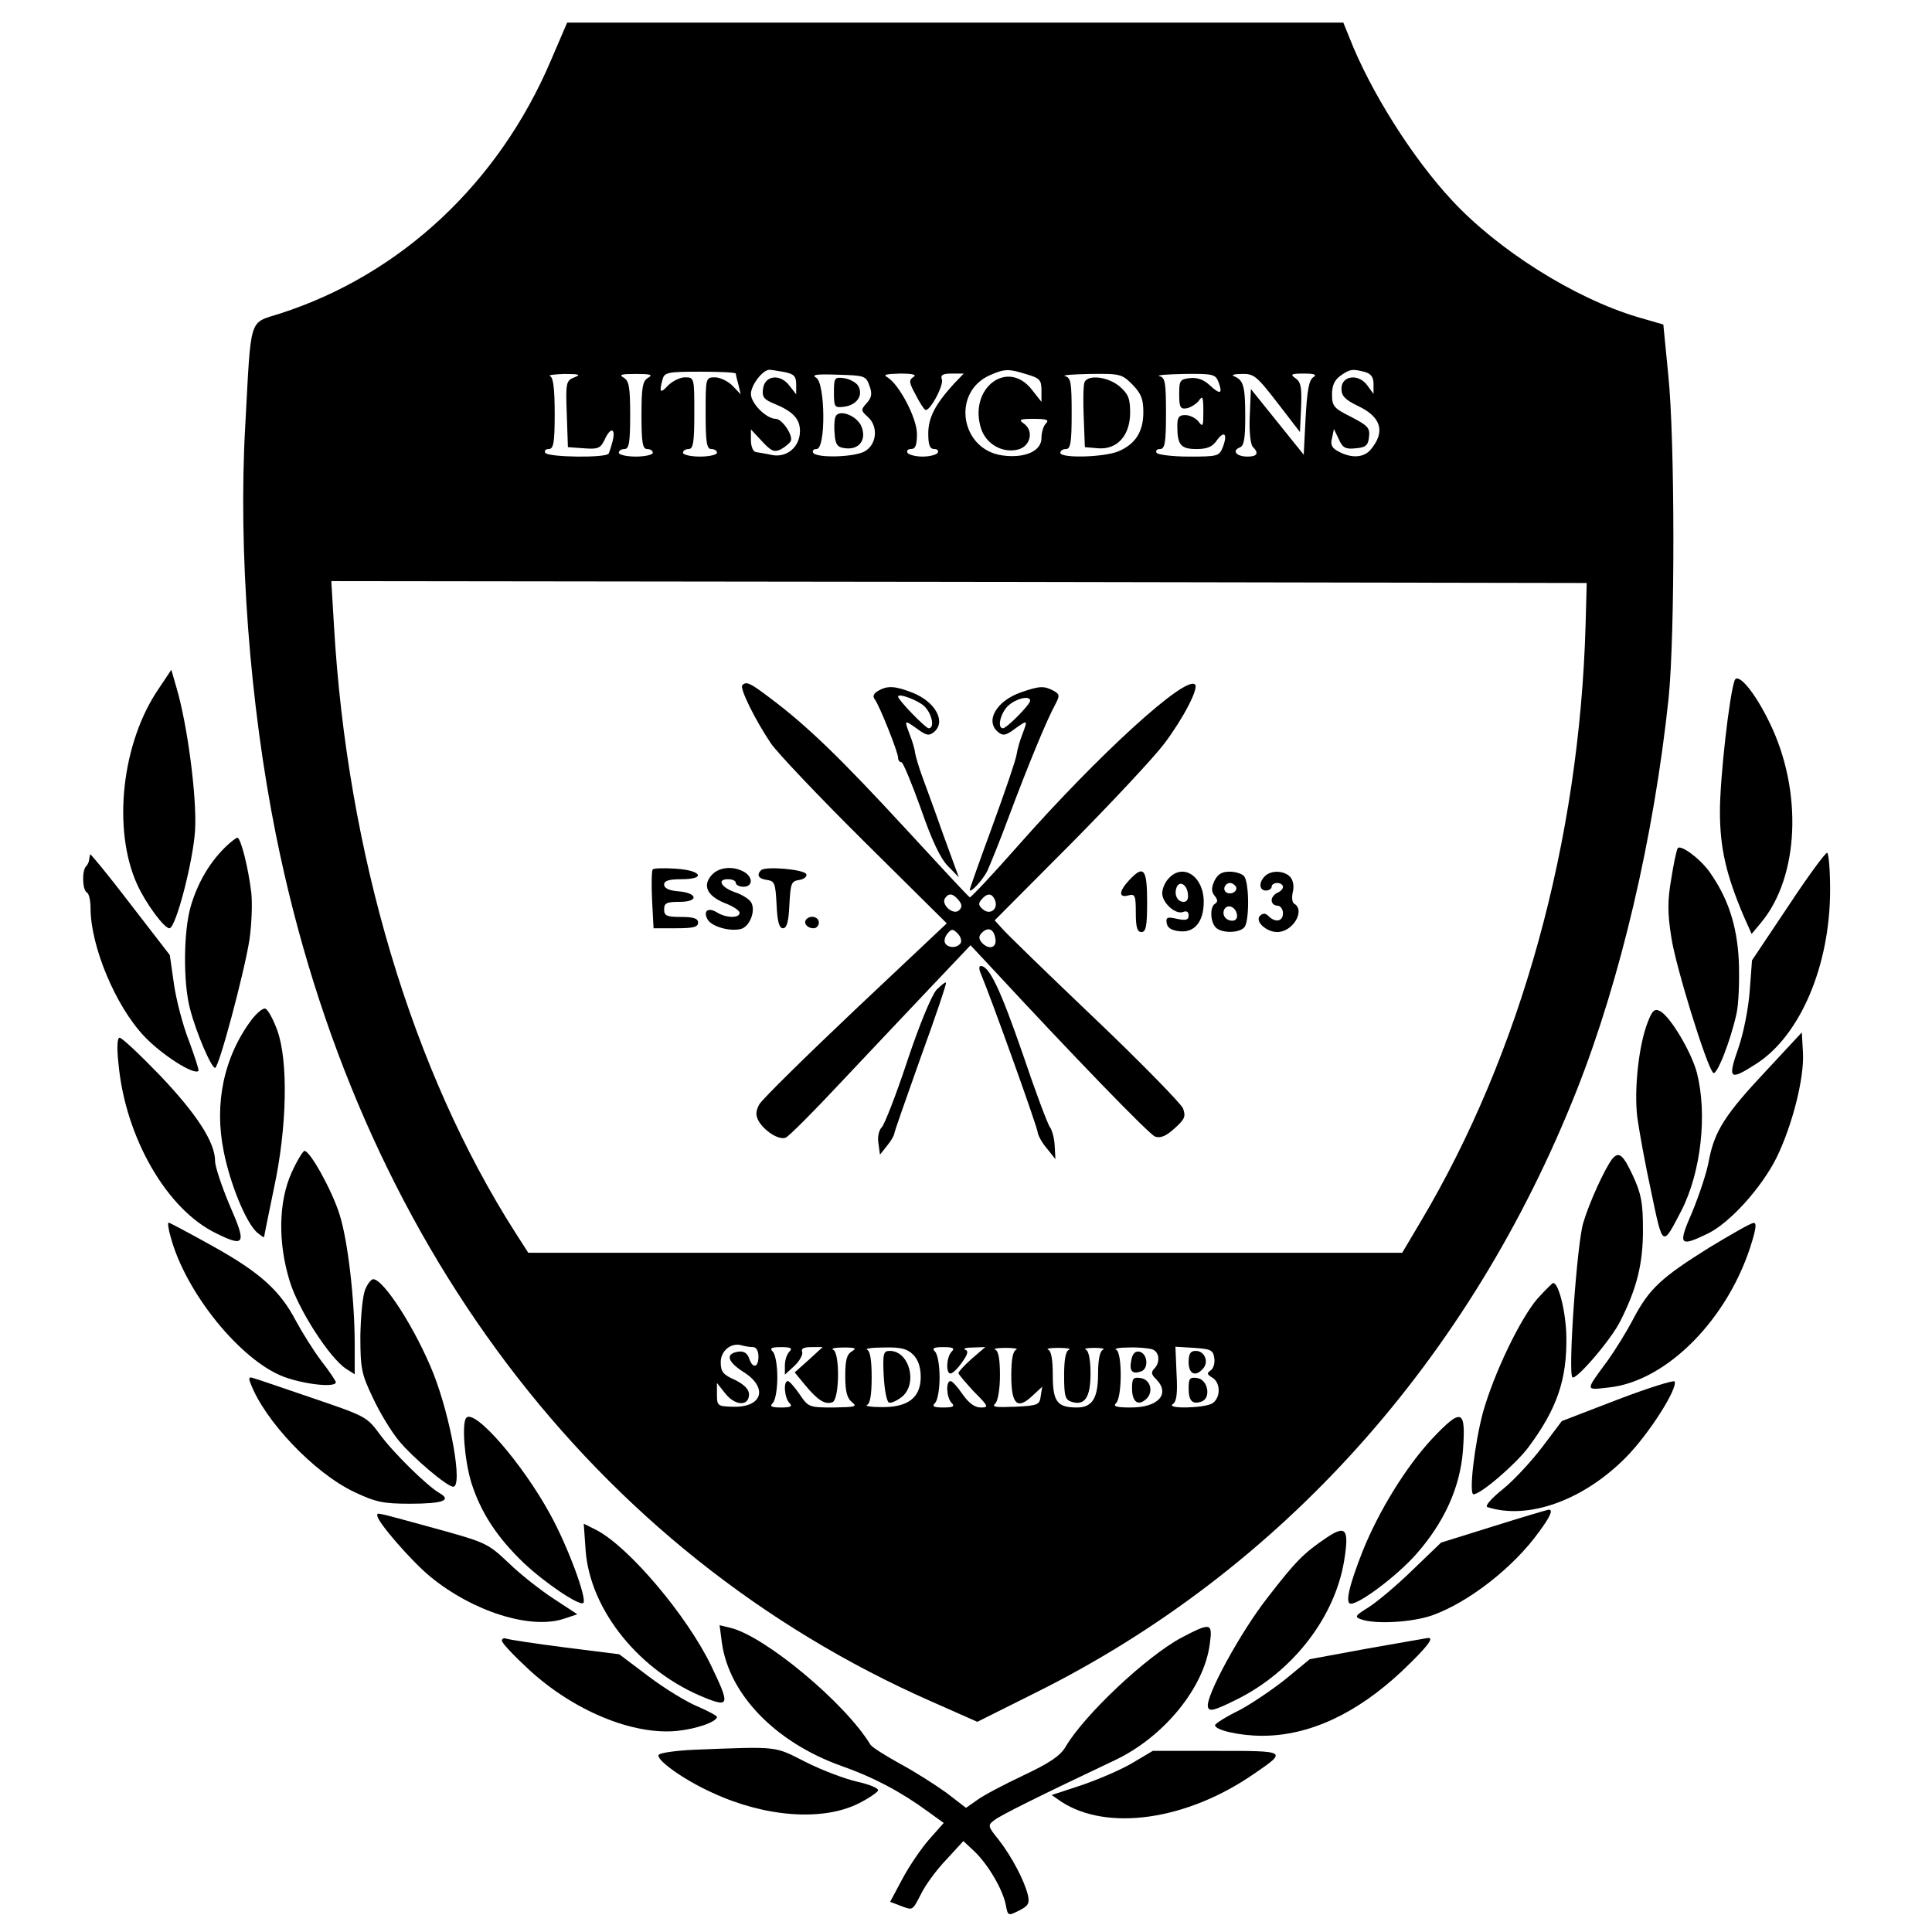
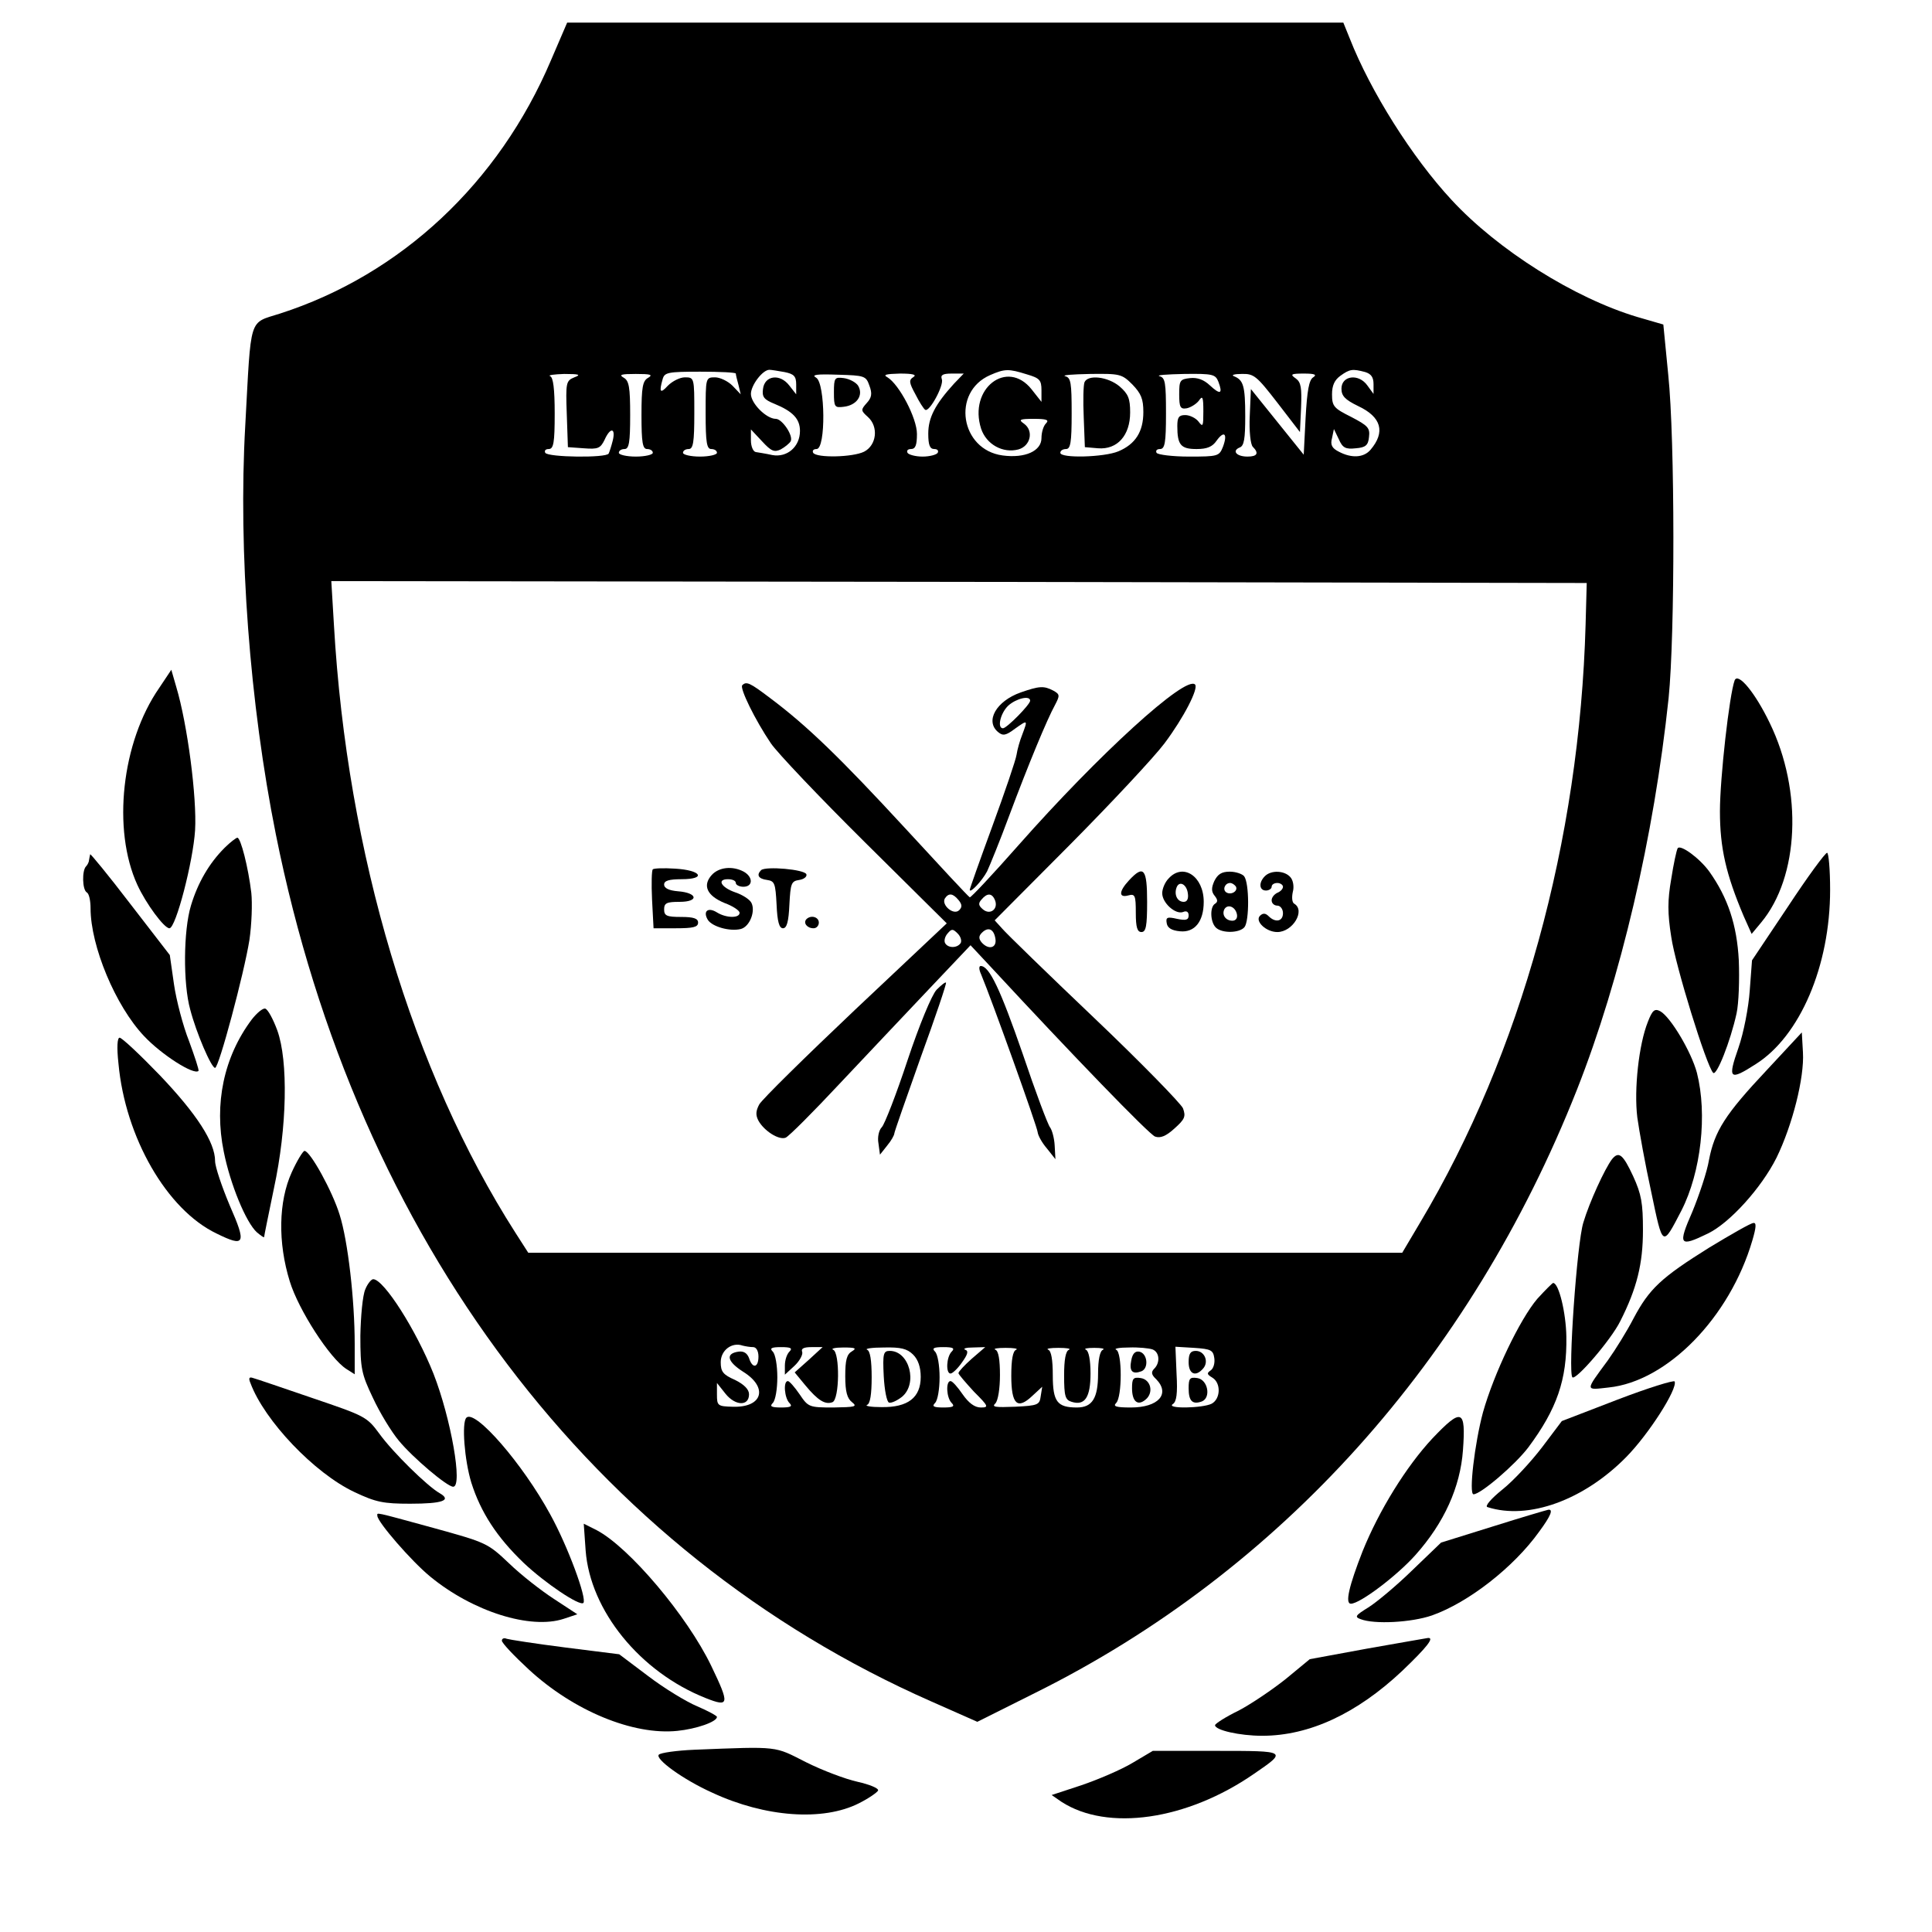
<svg xmlns="http://www.w3.org/2000/svg" version="1.0" width="512pt" height="512pt" viewBox="0 0 512 512" preserveAspectRatio="xMidYMid meet">
  <g transform="translate(0,512) scale(0.1,-0.1)" fill="#000000" stroke="none">
    <path d="M1460 4960 c-138 -325 -398 -568 -718 -671 -84 -27 -76 -3 -92 -296 -19 -333 12 -740 81 -1084 216 -1076 841 -1903 1737 -2298 l122 -54 152 76 c651 323 1154 883 1437 1599 116 294 204 670 243 1038 17 168 17 685 -1 857 l-13 133 -69 20 c-167 50 -369 177 -492 310 -105 113 -215 288 -270 428 l-17 42 -1028 0 -1029 0 -43 -100z m490 -830 c0 -3 3 -16 7 -30 l6 -25 -22 23 c-12 12 -33 22 -46 22 -25 0 -25 -1 -25 -95 0 -78 3 -95 15 -95 8 0 15 -4 15 -10 0 -5 -20 -10 -45 -10 -25 0 -45 5 -45 10 0 6 7 10 15 10 12 0 15 17 15 95 0 94 0 95 -25 95 -13 0 -33 -10 -45 -22 -20 -22 -24 -18 -14 17 5 18 13 20 100 20 51 0 94 -2 94 -5z m129 4 c25 -5 31 -11 31 -33 l0 -26 -18 23 c-25 33 -66 27 -70 -9 -3 -21 3 -28 30 -39 49 -20 68 -40 68 -72 0 -42 -34 -71 -73 -64 -18 4 -38 7 -44 8 -7 1 -13 15 -13 31 l0 29 30 -32 c24 -26 32 -29 49 -21 11 6 23 16 26 21 9 14 -22 60 -39 60 -25 0 -66 41 -66 66 0 23 31 64 49 64 5 0 23 -3 40 -6z m642 -6 c34 -10 39 -15 39 -42 l0 -31 -26 33 c-65 82 -168 2 -134 -104 14 -42 58 -66 99 -55 32 9 41 49 15 68 -16 11 -12 13 26 13 34 0 41 -3 32 -12 -7 -7 -12 -24 -12 -39 0 -34 -43 -54 -103 -46 -112 15 -136 168 -33 213 39 17 49 17 97 2z m897 6 c16 -5 22 -14 22 -32 l0 -26 -16 22 c-23 33 -69 27 -69 -8 0 -19 9 -29 44 -46 62 -29 73 -69 33 -116 -18 -21 -50 -23 -84 -5 -18 9 -23 18 -18 36 l5 24 13 -27 c10 -23 18 -27 45 -24 26 2 33 8 35 30 3 24 -3 30 -47 53 -46 23 -51 28 -51 60 0 24 7 38 22 49 25 18 32 19 66 10z m-2096 -14 c-22 -9 -23 -14 -20 -97 l3 -88 42 -3 c38 -3 44 0 55 22 15 34 30 33 22 -1 -4 -16 -9 -31 -11 -35 -6 -12 -161 -10 -168 2 -3 6 1 10 9 10 13 0 16 16 16 94 0 66 -4 96 -12 99 -7 3 10 5 37 6 40 0 46 -2 27 -9z m196 -1 c-15 -8 -18 -25 -18 -99 0 -73 3 -90 15 -90 8 0 15 -4 15 -10 0 -5 -20 -10 -45 -10 -25 0 -45 5 -45 10 0 6 7 10 15 10 12 0 15 17 15 90 0 74 -3 91 -17 99 -14 8 -7 10 32 10 39 0 46 -2 33 -10z m586 -21 c8 -21 6 -32 -7 -46 -16 -18 -16 -20 3 -37 29 -26 23 -75 -10 -92 -30 -15 -126 -17 -135 -3 -3 6 1 10 9 10 25 0 23 175 -1 189 -14 8 1 10 57 8 71 -2 75 -3 84 -29z m117 23 c-13 -8 -12 -15 5 -46 10 -20 22 -39 26 -41 11 -7 50 65 44 81 -4 11 2 15 26 15 l32 0 -26 -27 c-50 -55 -68 -90 -68 -132 0 -30 4 -41 16 -41 8 0 12 -4 9 -10 -3 -5 -21 -10 -40 -10 -19 0 -37 5 -40 10 -3 6 1 10 9 10 12 0 16 10 16 40 0 42 -47 131 -78 150 -13 7 -4 9 33 10 34 0 45 -3 36 -9z m580 -20 c23 -24 29 -38 29 -73 0 -52 -21 -85 -66 -104 -38 -16 -154 -19 -154 -4 0 6 7 10 15 10 12 0 15 17 15 94 0 82 -2 95 -17 99 -10 3 19 5 65 6 80 1 85 0 113 -28z m228 7 c12 -32 5 -35 -23 -9 -16 15 -33 21 -52 19 -27 -3 -29 -6 -29 -43 0 -34 3 -40 20 -37 10 2 25 11 32 20 10 15 12 10 12 -28 0 -40 -1 -43 -13 -27 -7 9 -23 17 -35 17 -17 0 -21 -6 -21 -29 0 -50 9 -61 51 -61 28 0 42 6 53 22 20 28 30 19 17 -16 -10 -25 -13 -26 -90 -26 -44 0 -83 5 -86 10 -3 6 1 10 9 10 13 0 16 16 16 94 0 82 -2 95 -17 99 -10 3 19 5 65 6 77 1 83 -1 91 -21z m156 -55 l60 -78 3 65 c2 52 0 67 -14 77 -16 11 -13 13 22 13 28 0 35 -3 24 -10 -11 -7 -16 -35 -20 -107 l-5 -98 -70 87 -70 87 -3 -71 c-2 -40 2 -76 8 -82 17 -17 12 -26 -14 -26 -29 0 -42 15 -21 24 12 4 15 23 15 83 0 81 -5 96 -30 106 -8 3 1 6 20 6 33 1 40 -5 95 -76z m817 -588 c-16 -573 -171 -1136 -438 -1584 l-48 -81 -1158 0 -1158 0 -34 53 c-273 427 -446 1004 -481 1610 l-7 117 1663 -2 1664 -3 -3 -110z m-2206 -1915 c8 0 14 -10 14 -25 0 -30 -16 -33 -25 -4 -5 13 -14 19 -28 17 -35 -5 -30 -26 12 -53 68 -42 52 -96 -28 -93 -39 1 -41 3 -41 32 l0 31 23 -29 c26 -32 62 -33 62 -1 0 13 -13 26 -37 38 -32 14 -38 22 -38 47 0 32 30 54 58 44 8 -2 20 -4 28 -4z m96 -12 c-7 -7 -12 -23 -12 -37 l0 -24 25 23 c14 13 23 30 21 37 -4 9 4 13 24 13 l30 0 -37 -34 -37 -33 28 -34 c34 -41 53 -52 72 -45 19 7 20 132 2 139 -7 3 5 6 27 6 32 0 36 -2 23 -10 -14 -8 -18 -23 -18 -66 0 -41 5 -59 18 -69 15 -12 8 -13 -49 -14 -65 0 -67 1 -90 35 -13 19 -27 35 -31 35 -13 0 -9 -45 4 -58 9 -9 4 -12 -22 -12 -26 0 -31 3 -22 12 7 7 12 37 12 68 0 31 -5 61 -12 68 -9 9 -4 12 22 12 26 0 31 -3 22 -12z m328 -8 c13 -13 20 -33 20 -59 0 -55 -34 -81 -104 -80 -28 0 -45 3 -38 6 8 3 12 28 12 73 0 45 -4 70 -12 73 -7 3 13 6 45 6 44 1 61 -3 77 -19z m102 8 c-14 -14 -16 -58 -3 -58 5 0 19 13 30 29 16 22 18 31 9 34 -7 3 2 6 20 6 l33 1 -36 -31 c-19 -17 -35 -34 -35 -38 0 -3 19 -25 41 -49 39 -39 40 -42 18 -42 -16 0 -32 12 -48 35 -13 19 -27 35 -32 35 -13 0 -11 -44 3 -58 9 -9 4 -12 -22 -12 -26 0 -31 3 -22 12 7 7 12 37 12 68 0 31 -5 61 -12 68 -9 9 -4 12 22 12 26 0 31 -3 22 -12z m171 5 c-9 -3 -13 -27 -13 -69 0 -76 16 -91 56 -53 l26 24 -4 -25 c-3 -23 -7 -25 -68 -28 -52 -2 -63 -1 -52 9 7 8 12 39 12 75 0 41 -4 64 -12 67 -7 3 5 5 27 5 22 0 34 -2 28 -5z m140 0 c-9 -3 -13 -27 -13 -68 0 -55 3 -65 20 -70 35 -11 50 12 50 75 0 37 -5 60 -12 63 -7 3 3 5 22 5 19 0 29 -2 23 -5 -8 -3 -13 -26 -13 -63 0 -65 -15 -90 -56 -90 -52 0 -64 15 -64 85 0 41 -4 65 -12 68 -7 3 5 5 27 5 22 0 34 -2 28 -5z m221 1 c19 -7 21 -35 5 -51 -9 -9 -8 -16 5 -28 38 -39 6 -75 -67 -75 -40 0 -48 3 -39 12 16 16 16 135 0 141 -7 3 8 6 34 6 25 1 53 -2 62 -5z m164 -23 c2 -13 -2 -28 -10 -33 -10 -7 -10 -10 5 -19 23 -14 22 -56 -2 -69 -24 -12 -122 -14 -103 -1 10 6 13 28 10 80 l-3 72 50 -3 c44 -3 50 -6 53 -27z" />
    <path d="M2210 4080 c0 -39 2 -41 26 -38 35 4 53 31 38 56 -6 9 -23 18 -38 20 -24 3 -26 1 -26 -38z" />
-     <path d="M2214 4015 c-3 -7 -4 -28 -2 -47 2 -27 8 -34 29 -36 35 -4 55 21 43 55 -10 31 -62 51 -70 28z" />
    <path d="M2874 4107 c-3 -8 -4 -49 -2 -93 l3 -79 35 -3 c51 -4 85 34 85 95 0 37 -5 49 -28 69 -31 26 -84 32 -93 11z" />
    <path d="M1967 3304 c-7 -8 34 -92 76 -154 17 -25 128 -142 248 -261 l218 -216 -242 -228 c-133 -126 -248 -239 -255 -252 -9 -17 -10 -28 -2 -43 15 -27 54 -52 72 -45 8 3 73 68 143 143 71 75 178 189 238 252 l109 115 57 -61 c213 -230 416 -440 432 -446 14 -5 29 1 51 21 28 25 31 32 23 54 -6 13 -111 121 -235 239 -124 118 -234 225 -244 237 l-20 22 201 202 c110 111 222 231 249 267 51 68 91 146 81 156 -25 25 -256 -186 -468 -426 -68 -77 -126 -139 -129 -138 -4 2 -81 85 -173 185 -168 182 -257 269 -356 343 -54 41 -63 45 -74 34z m573 -569 c10 -12 10 -19 2 -27 -15 -15 -48 14 -38 31 10 15 21 14 36 -4z m97 -1 c9 -23 -13 -40 -32 -24 -12 10 -13 16 -4 26 15 18 28 18 36 -2z m-91 -113 c-9 -14 -33 -14 -41 -1 -4 6 -1 18 6 26 11 13 14 13 27 0 8 -8 11 -19 8 -25z m92 11 c4 -25 -19 -30 -37 -9 -8 10 -7 17 1 25 17 17 32 10 36 -16z" />
-     <path d="M2327 3289 c-12 -7 -15 -14 -9 -22 12 -15 62 -140 62 -155 0 -7 4 -12 9 -12 4 0 27 -55 51 -122 29 -84 52 -133 72 -153 l29 -30 -42 115 c-22 63 -48 133 -56 155 -8 22 -16 49 -18 60 -1 11 -8 33 -14 48 -15 40 -15 40 19 16 24 -18 32 -20 45 -9 33 27 4 80 -56 104 -46 18 -67 20 -92 5z m122 -40 c21 -20 29 -59 12 -59 -8 0 -81 75 -81 84 0 10 51 -9 69 -25z" />
    <path d="M2705 3285 c-65 -23 -95 -76 -60 -105 13 -11 21 -9 45 9 34 24 34 24 19 -16 -6 -15 -13 -39 -15 -53 -2 -14 -31 -99 -64 -189 -33 -90 -60 -166 -60 -169 0 -11 33 24 46 49 7 15 34 81 58 146 52 139 101 257 122 295 13 25 13 28 -5 38 -25 13 -37 12 -86 -5z m25 -22 c0 -10 -62 -73 -72 -73 -16 0 -7 40 14 60 21 19 58 28 58 13z" />
    <path d="M1730 2816 c-3 -2 -4 -38 -2 -80 l4 -76 59 0 c46 0 59 3 59 15 0 11 -12 15 -45 15 -38 0 -45 3 -45 20 0 17 7 20 41 20 52 0 48 24 -4 28 -24 2 -37 8 -37 18 0 10 13 14 46 14 67 0 53 24 -17 28 -30 2 -57 1 -59 -2z" />
    <path d="M1886 2801 c-25 -28 -12 -55 34 -74 22 -8 40 -20 40 -26 0 -15 -36 -14 -60 1 -24 15 -38 3 -24 -20 12 -18 58 -31 87 -24 24 6 40 48 28 70 -5 9 -24 21 -42 27 -38 13 -50 35 -20 35 12 0 21 -4 21 -10 0 -5 9 -10 20 -10 26 0 26 26 1 40 -30 16 -66 12 -85 -9z" />
    <path d="M2017 2814 c-13 -13 -7 -23 16 -26 20 -3 22 -9 25 -65 2 -46 7 -63 17 -63 10 0 15 17 17 63 3 56 5 62 26 65 13 2 21 9 19 15 -4 13 -108 22 -120 11z" />
    <path d="M2992 2787 c-27 -29 -28 -47 -2 -40 18 5 20 0 20 -46 0 -39 4 -51 15 -51 12 0 15 16 15 80 0 88 -9 99 -48 57z" />
    <path d="M3097 2792 c-10 -10 -17 -28 -17 -39 0 -26 35 -57 55 -50 9 4 15 1 15 -9 0 -12 -7 -14 -31 -9 -26 6 -30 4 -27 -12 2 -12 13 -19 35 -21 39 -4 63 26 63 78 0 68 -55 104 -93 62z m51 -40 c2 -14 -2 -22 -11 -22 -17 0 -26 19 -19 38 7 19 27 9 30 -16z" />
    <path d="M3218 2785 c-8 -18 -8 -28 1 -39 8 -10 9 -16 1 -21 -14 -8 -13 -48 2 -63 16 -16 63 -15 76 1 13 16 13 117 -1 135 -5 6 -22 12 -38 12 -22 0 -32 -7 -41 -25z m57 -14 c7 -12 -12 -24 -25 -16 -11 7 -4 25 10 25 5 0 11 -4 15 -9z m3 -74 c2 -10 -3 -17 -12 -17 -18 0 -29 16 -21 31 9 14 29 6 33 -14z" />
    <path d="M3352 2798 c-17 -17 -15 -38 3 -38 8 0 15 5 15 10 0 6 7 10 15 10 8 0 15 -5 15 -10 0 -6 -7 -13 -15 -16 -8 -4 -15 -12 -15 -20 0 -8 7 -14 15 -14 8 0 15 -9 15 -20 0 -22 -20 -26 -38 -8 -8 8 -15 9 -23 1 -14 -14 16 -43 46 -43 41 0 75 57 45 75 -6 3 -7 17 -4 31 4 14 1 31 -6 39 -15 18 -51 20 -68 3z" />
    <path d="M2137 2684 c-9 -10 2 -24 19 -24 8 0 14 7 14 15 0 15 -21 21 -33 9z" />
    <path d="M2600 2538 c28 -67 150 -407 150 -419 1 -8 11 -27 24 -42 l23 -29 -2 36 c-1 20 -7 41 -12 48 -6 7 -39 95 -73 196 -59 170 -88 232 -111 232 -5 0 -5 -9 1 -22z" />
    <path d="M2482 2497 c-13 -14 -46 -94 -77 -187 -30 -91 -61 -170 -68 -177 -8 -8 -12 -27 -9 -43 l4 -30 19 24 c11 13 19 28 19 32 0 4 32 95 70 202 39 107 69 196 67 198 -2 2 -13 -7 -25 -19z" />
    <path d="M2342 1473 c2 -37 8 -68 14 -70 6 -2 21 5 34 15 43 35 20 122 -32 122 -17 0 -19 -7 -16 -67z" />
    <path d="M2998 1515 c-6 -29 3 -38 27 -29 20 8 16 48 -6 52 -11 2 -18 -6 -21 -23z" />
    <path d="M3000 1441 c0 -35 15 -48 36 -30 22 18 14 53 -13 57 -20 3 -23 -1 -23 -27z" />
    <path d="M3150 1510 c0 -32 19 -40 39 -16 15 18 3 46 -20 46 -14 0 -19 -7 -19 -30z" />
    <path d="M3150 1441 c0 -34 10 -44 35 -35 25 10 16 58 -12 62 -20 3 -23 -1 -23 -27z" />
    <path d="M422 3297 c-100 -144 -125 -376 -58 -522 23 -50 71 -115 85 -115 17 0 63 178 68 260 5 86 -20 280 -50 380 l-13 45 -32 -48z" />
    <path d="M4597 3317 c-14 -38 -39 -259 -39 -347 0 -97 16 -167 63 -278 l21 -47 25 30 c101 121 111 348 23 529 -39 81 -84 135 -93 113z" />
    <path d="M595 2873 c-41 -41 -71 -93 -89 -153 -20 -66 -21 -207 -2 -275 16 -62 56 -155 66 -155 10 0 77 251 91 339 6 41 8 97 5 125 -8 67 -28 146 -37 146 -3 0 -19 -12 -34 -27z" />
    <path d="M4446 2872 c-3 -5 -11 -42 -17 -81 -10 -57 -10 -91 0 -154 11 -76 93 -341 111 -360 9 -10 46 84 62 157 6 27 8 91 6 141 -5 94 -29 166 -78 235 -26 36 -77 73 -84 62z" />
    <path d="M239 2856 c-1 -3 -2 -10 -3 -15 0 -5 -4 -13 -8 -17 -11 -11 -10 -62 2 -69 6 -3 10 -22 10 -42 0 -100 66 -259 142 -339 46 -49 132 -104 144 -92 2 2 -10 38 -25 79 -16 40 -34 109 -40 151 l-11 77 -105 136 c-58 76 -106 134 -106 131z" />
    <path d="M4738 2717 l-95 -142 -6 -80 c-3 -44 -16 -112 -30 -152 -29 -83 -24 -88 46 -43 117 74 197 260 197 462 0 54 -4 98 -8 98 -5 0 -52 -64 -104 -143z" />
    <path d="M667 2418 c-74 -99 -100 -223 -74 -350 17 -86 59 -188 88 -214 11 -9 19 -15 19 -12 0 3 12 61 26 129 35 162 38 337 9 418 -11 30 -25 56 -32 58 -6 2 -22 -11 -36 -29z" />
    <path d="M4367 2412 c-24 -60 -37 -179 -28 -253 5 -36 21 -125 37 -198 31 -148 29 -147 80 -49 52 102 69 255 41 365 -15 56 -70 148 -97 163 -15 8 -21 3 -33 -28z" />
    <path d="M4682 2284 c-110 -117 -138 -161 -153 -238 -5 -31 -26 -93 -44 -137 -39 -89 -35 -95 41 -58 58 28 142 121 182 201 42 86 74 212 70 279 l-3 53 -93 -100z" />
    <path d="M314 2301 c18 -195 128 -387 260 -450 75 -37 80 -28 35 74 -21 50 -39 103 -39 118 0 50 -49 125 -146 227 -53 55 -101 100 -107 100 -6 0 -8 -24 -3 -69z" />
    <path d="M773 2013 c-35 -77 -37 -186 -5 -289 23 -75 106 -204 150 -232 l22 -14 0 80 c0 117 -18 274 -40 343 -19 62 -78 169 -93 169 -4 0 -20 -26 -34 -57z" />
    <path d="M4272 2048 c-19 -25 -60 -114 -76 -168 -17 -54 -41 -398 -29 -410 9 -9 103 100 127 149 44 87 60 152 60 241 0 71 -4 95 -26 143 -27 58 -38 67 -56 45z" />
-     <path d="M452 1843 c39 -148 186 -329 301 -372 55 -20 137 -29 137 -14 0 3 -17 29 -39 57 -21 28 -51 76 -67 106 -42 80 -95 128 -221 198 -61 34 -114 62 -116 62 -3 0 -1 -17 5 -37z" />
    <path d="M4530 1814 c-128 -80 -159 -109 -201 -188 -17 -33 -48 -83 -68 -111 -61 -83 -61 -79 2 -72 155 16 321 185 381 390 10 34 11 47 3 46 -7 0 -59 -30 -117 -65z" />
    <path d="M968 1703 c-7 -16 -12 -71 -13 -123 0 -87 3 -101 33 -164 18 -39 49 -90 69 -114 37 -45 128 -122 144 -122 26 0 -6 181 -52 299 -46 116 -132 251 -160 251 -5 0 -15 -12 -21 -27z" />
    <path d="M4074 1678 c-46 -54 -115 -198 -144 -301 -22 -82 -38 -217 -25 -217 19 0 110 78 145 124 76 102 103 180 101 294 -1 63 -20 142 -35 142 -2 0 -21 -19 -42 -42z" />
    <path d="M664 1454 c37 -99 169 -238 275 -288 57 -27 77 -31 148 -31 86 0 111 9 78 28 -32 18 -124 108 -160 158 -33 45 -39 47 -177 94 -79 27 -149 51 -157 53 -11 4 -13 0 -7 -14z" />
    <path d="M4287 1411 l-148 -57 -52 -69 c-29 -38 -76 -89 -105 -112 -31 -25 -48 -45 -40 -47 109 -35 256 19 368 133 59 60 136 180 128 200 -2 4 -70 -17 -151 -48z" />
    <path d="M1236 1363 c-13 -13 -5 -113 13 -172 25 -79 68 -145 139 -213 56 -53 148 -115 158 -106 10 11 -41 150 -88 235 -73 134 -199 279 -222 256z" />
    <path d="M3796 1308 c-69 -74 -141 -190 -185 -299 -36 -92 -47 -139 -31 -139 24 0 122 74 171 129 76 85 119 180 126 278 8 109 -3 113 -81 31z" />
    <path d="M3957 1075 l-138 -43 -77 -74 c-42 -41 -95 -85 -116 -98 -34 -21 -37 -25 -20 -31 36 -14 134 -9 189 10 96 34 216 127 284 222 31 42 38 60 24 58 -5 -1 -70 -20 -146 -44z" />
    <path d="M1000 1103 c0 -16 90 -120 140 -161 113 -93 266 -141 354 -112 l36 12 -61 40 c-34 22 -88 64 -120 95 -57 54 -60 55 -201 94 -161 44 -148 41 -148 32z" />
    <path d="M1552 1011 c12 -159 144 -322 318 -391 63 -25 64 -17 15 85 -64 133 -218 315 -304 360 l-34 17 5 -71z" />
-     <path d="M3514 1044 c-59 -40 -80 -61 -155 -158 -72 -92 -164 -261 -158 -289 3 -14 16 -11 78 20 148 74 258 217 283 366 14 86 5 97 -48 61z" />
-     <path d="M1913 767 c19 -138 143 -265 317 -327 83 -29 157 -68 228 -120 l43 -31 -39 -44 c-21 -24 -53 -71 -71 -105 l-32 -60 26 -10 c35 -13 32 -15 56 31 11 23 41 64 67 91 l45 49 30 -28 c36 -35 73 -98 82 -139 6 -32 6 -32 36 -17 24 12 28 19 23 41 -10 40 -43 102 -77 146 -30 37 -30 39 -11 53 17 13 111 60 320 159 128 61 235 191 250 307 8 57 3 58 -75 17 -92 -49 -257 -204 -307 -289 -14 -24 -42 -43 -112 -76 -51 -24 -106 -53 -122 -65 l-30 -21 -52 40 c-29 21 -84 56 -123 77 -38 21 -73 43 -78 50 -67 111 -280 288 -371 310 l-29 7 6 -46z" />
    <path d="M1330 772 c0 -6 32 -40 71 -76 119 -110 277 -175 394 -163 50 5 105 24 105 37 0 3 -24 16 -52 28 -29 12 -88 48 -130 80 l-77 58 -143 18 c-79 10 -149 21 -155 23 -7 3 -13 1 -13 -5z" />
    <path d="M3623 751 l-152 -28 -63 -52 c-35 -28 -91 -66 -125 -84 -35 -17 -63 -35 -63 -39 0 -13 65 -28 125 -28 125 0 251 59 371 172 67 64 87 90 67 87 -5 -1 -76 -13 -160 -28z" />
    <path d="M1840 483 c-47 -2 -89 -8 -94 -13 -11 -11 64 -66 142 -101 140 -65 293 -76 388 -28 26 13 49 29 51 34 2 6 -23 16 -54 23 -32 7 -93 30 -137 52 -85 43 -69 42 -296 33z" />
    <path d="M3001 448 c-30 -18 -91 -44 -135 -59 l-79 -26 26 -18 c122 -79 332 -49 510 74 89 61 89 61 -99 61 l-169 0 -54 -32z" />
  </g>
</svg>